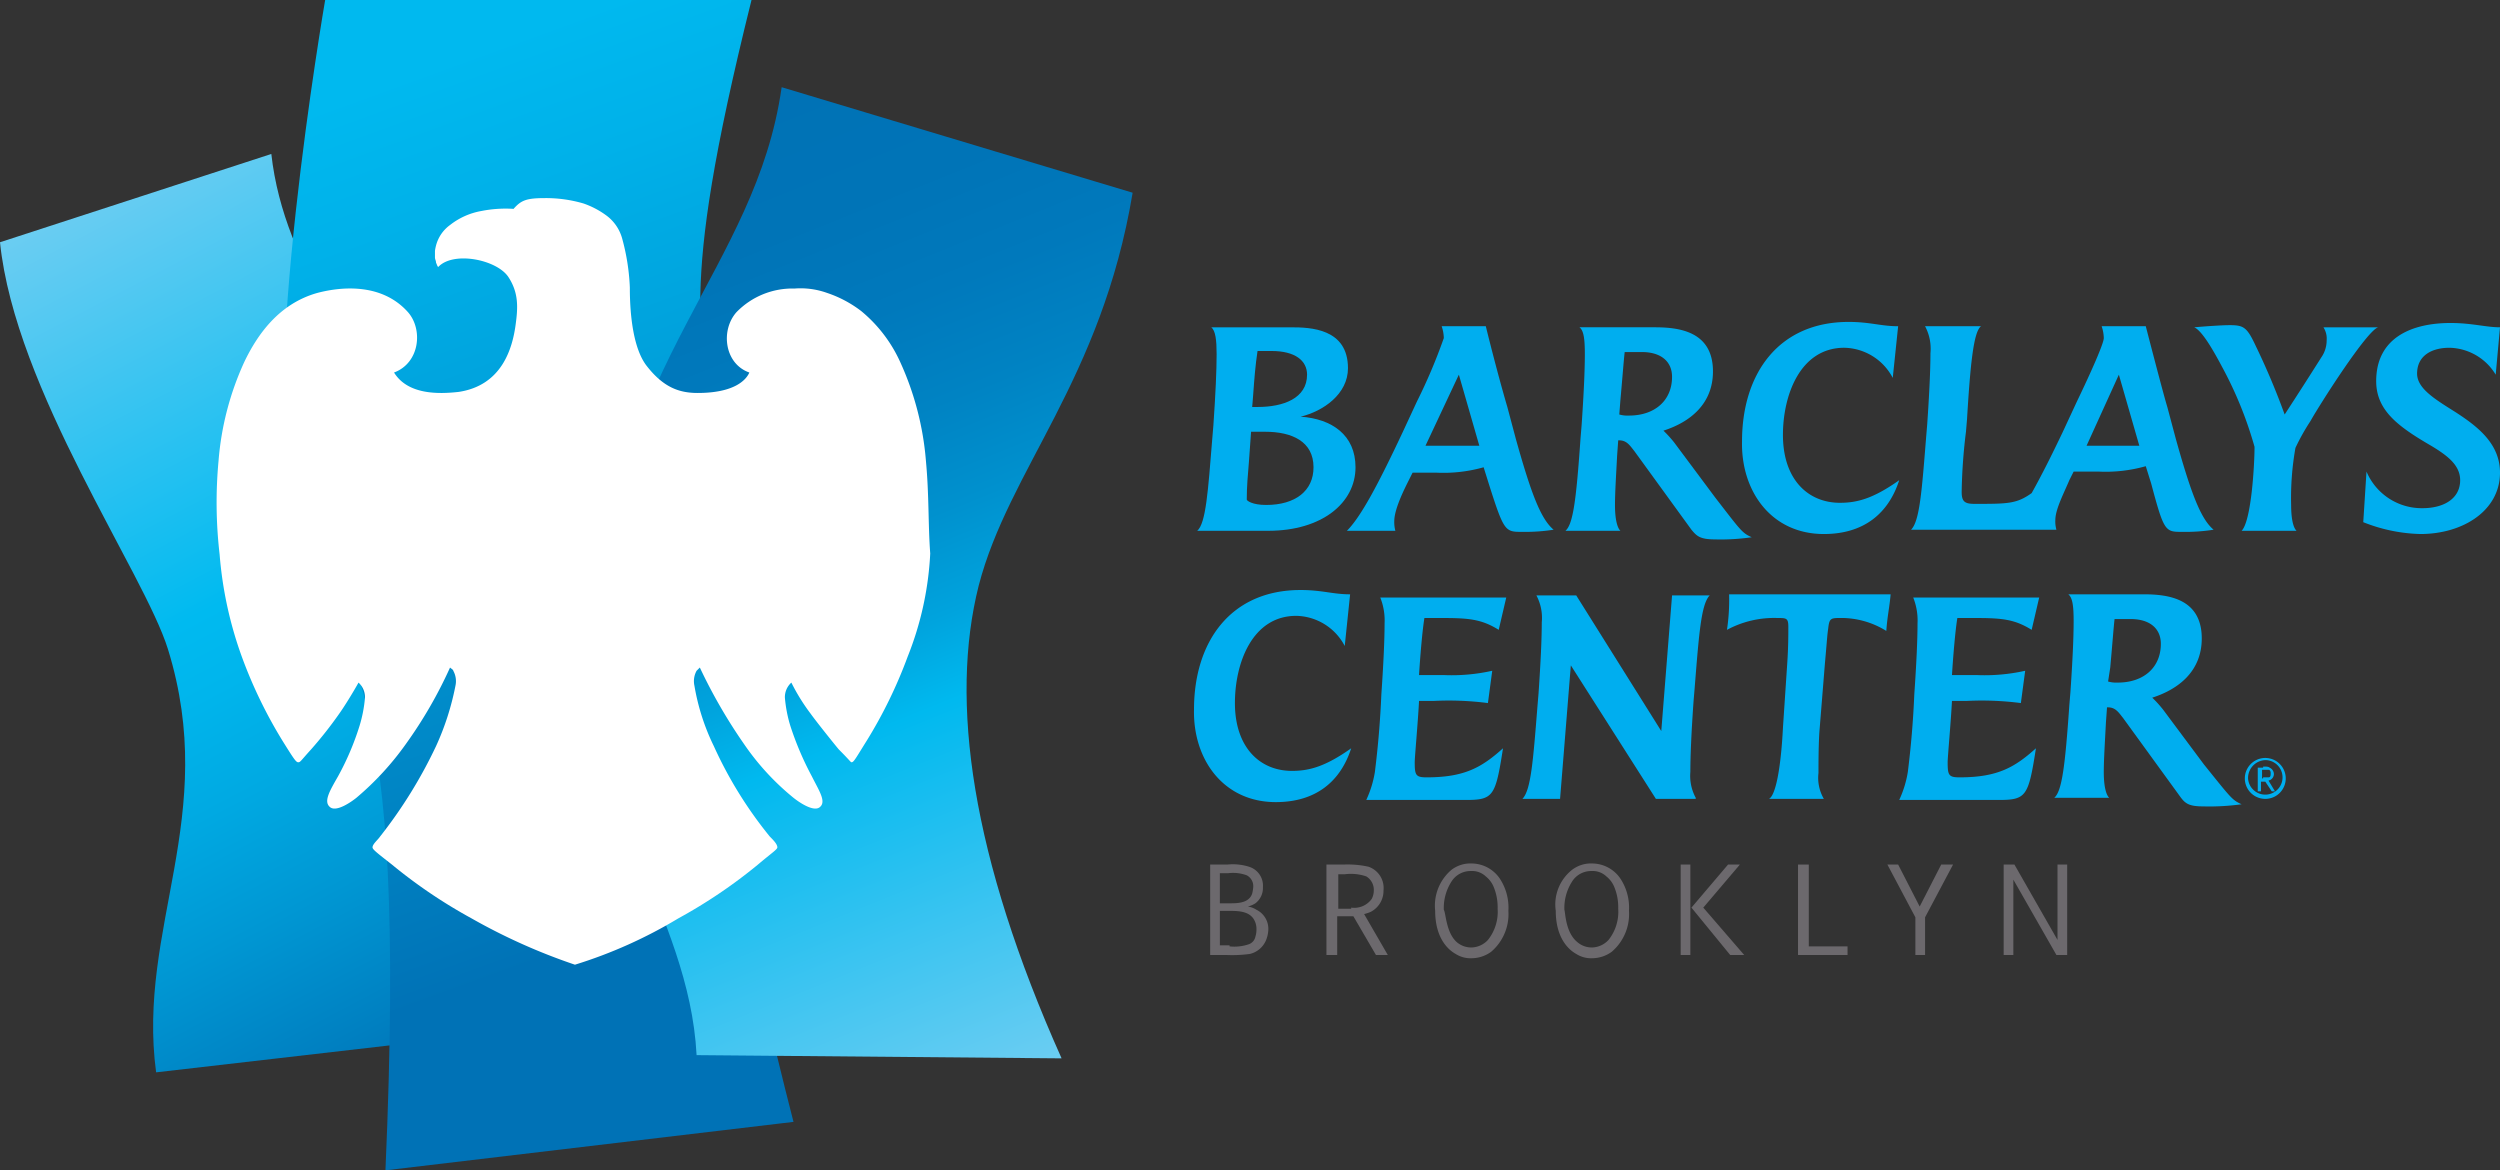
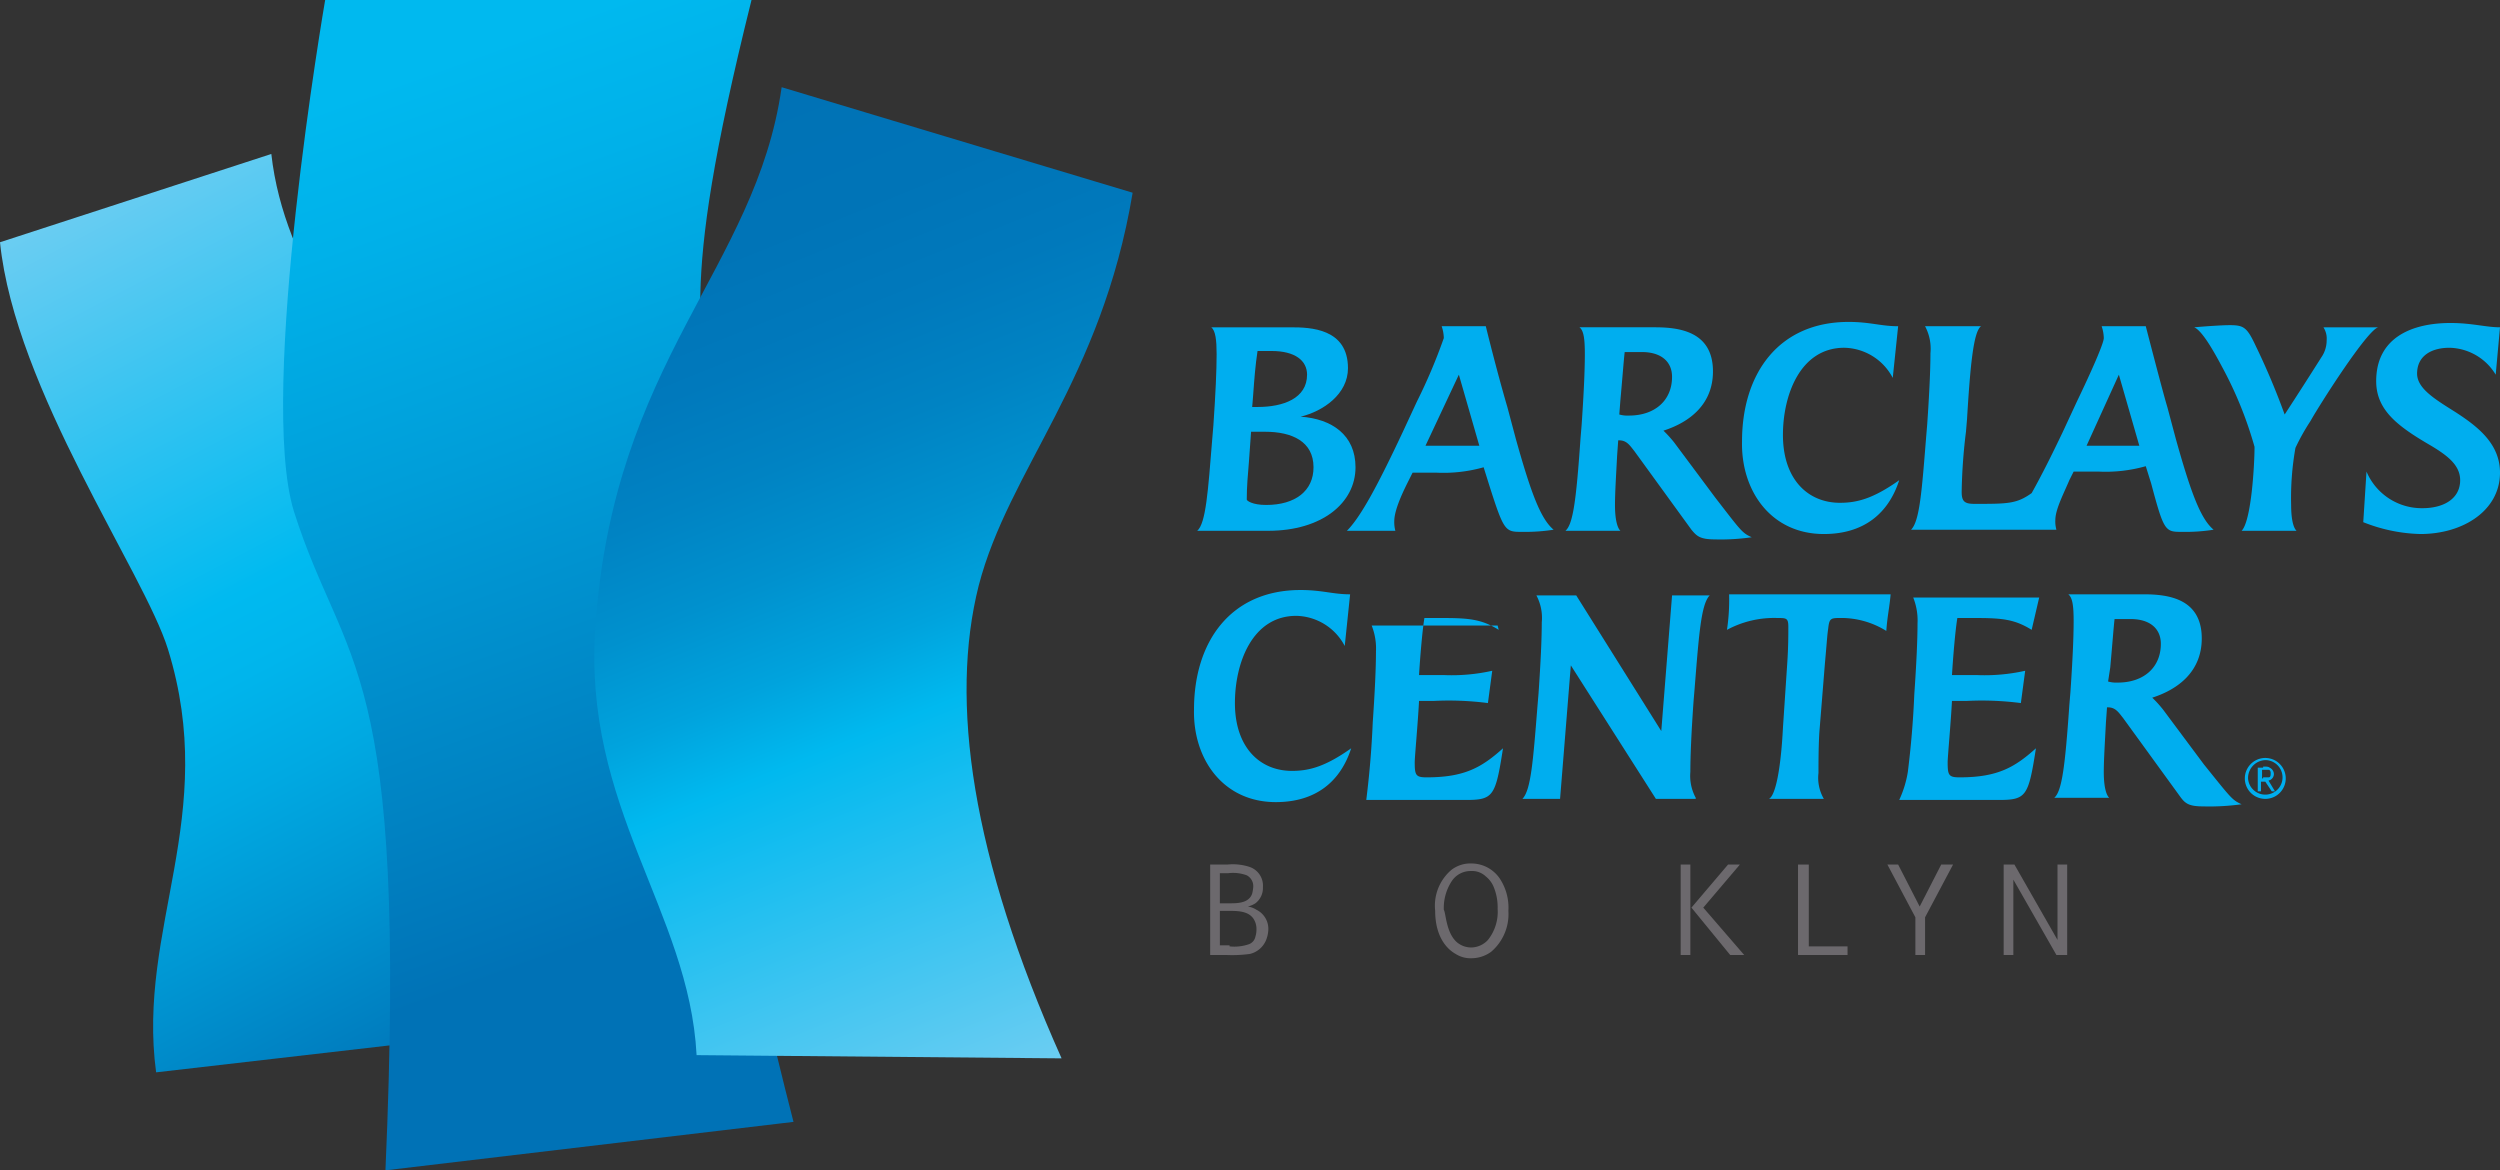
<svg xmlns="http://www.w3.org/2000/svg" height="134.7" width="287.74" version="1.1" viewBox="0 0 287.74 134.7">
  <rect x="0" y="0" width="287.74" height="134.7" fill="#333333" stroke="none" />
  <defs>
    <linearGradient id="linear-gradient" x1="1.729" y1="135.025" x2="51.959" y2="39.269" gradientTransform="matrix(1, 0, 0, -1, 0, 162)" gradientUnits="userSpaceOnUse">
      <stop offset="0" stop-color="#6bcdf2" />
      <stop offset="0.449" stop-color="#00baf0" />
      <stop offset="0.529" stop-color="#00b5ec" />
      <stop offset="0.642" stop-color="#00a9e2" />
      <stop offset="0.774" stop-color="#0097d3" />
      <stop offset="0.921" stop-color="#0080c1" />
      <stop offset="1" stop-color="#0072b6" />
    </linearGradient>
    <linearGradient id="linear-gradient-2" x1="32.264" y1="185.771" x2="84.897" y2="41.162" gradientTransform="matrix(1, 0, 0, -1, 0, 162)" gradientUnits="userSpaceOnUse">
      <stop offset="0.23" stop-color="#00b9ef" />
      <stop offset="0.333" stop-color="#00b1e9" />
      <stop offset="0.517" stop-color="#009ed9" />
      <stop offset="0.759" stop-color="#0082c2" />
      <stop offset="0.888" stop-color="#0072b6" />
    </linearGradient>
    <linearGradient id="linear-gradient-3" x1="125.01" y1="41.329" x2="81.666" y2="148.609" gradientTransform="matrix(1, 0, 0, -1, 0, 162)" gradientUnits="userSpaceOnUse">
      <stop offset="0" stop-color="#6bcdf2" />
      <stop offset="0.371" stop-color="#00b9ef" />
      <stop offset="0.454" stop-color="#00a3dd" />
      <stop offset="0.55" stop-color="#0091ce" />
      <stop offset="0.651" stop-color="#0083c3" />
      <stop offset="0.756" stop-color="#0079bc" />
      <stop offset="0.868" stop-color="#0074b7" />
      <stop offset="1" stop-color="#0072b6" />
    </linearGradient>
  </defs>
  <title>Barclays Center logo</title>
  <path d="M0,27.882c1.735,16.977,16.605,38.043,19.331,46.841,5.948,19.207-3.594,32.095-1.363,48.7l41.885-4.833C67.784,58.614,34.202,44.363,31.228,17.72Z" fill="url(#linear-gradient)" />
  <path d="M91.328,129.124C80.423,86.619,81.539,73.484,81.415,52.17,81.415,36.804,77.573,35.813,86.496,0h-49.072s-7.807,45.23-3.594,58.862C39.654,77.202,46.965,75.591,44.363,134.7Z" fill="url(#linear-gradient-2)" />
  <path d="M130.363,22.182,89.965,10.037C86.991,30.98,70.634,41.389,68.527,72.121c-1.487,20.818,10.781,32.715,11.648,49.32l42.009.372C111.775,98.516,109.297,80.671,112.642,67.412,116.112,54.029,126.769,43.743,130.363,22.182Z" fill="url(#linear-gradient-3)" />
-   <path d="M106.57,53.037a33.902,33.902,0,0,0-2.974-11.401,16.326,16.326,0,0,0-4.461-5.824A13.455,13.455,0,0,0,95.17,33.706a9.033,9.033,0,0,0-3.718-.496,8.974,8.974,0,0,0-6.692,2.726c-1.859,2.107-1.363,5.948,1.487,6.939h0c-.372.867-1.735,2.354-5.948,2.354-2.107,0-3.965-.62-5.948-3.222-1.363-1.859-1.859-5.329-1.859-8.922A25.047,25.047,0,0,0,71.625,27.51a4.914,4.914,0,0,0-1.859-2.726,9.865,9.865,0,0,0-2.602-1.363,15.376,15.376,0,0,0-4.461-.62c-2.107,0-2.726.248-3.594,1.239a14.269,14.269,0,0,0-3.718.248,8.112,8.112,0,0,0-3.594,1.611,4.23,4.23,0,0,0-1.611,2.354,5.367,5.367,0,0,0-.124.62v.744c0,.248.124.372.124.62.124.248.124.372.248.496,1.735-1.859,6.692-.867,8.055,1.115,1.239,1.859,1.115,3.594.867,5.452-.372,2.85-1.611,7.063-6.568,7.807-2.231.248-5.824.372-7.435-2.231h0c2.974-1.115,3.346-4.957,1.611-6.939-2.974-3.346-7.559-2.974-10.409-2.231-4.461,1.239-6.939,4.833-8.427,7.931a33.606,33.606,0,0,0-2.974,11.401h0a51.672,51.672,0,0,0,.124,10.781,44.863,44.863,0,0,0,2.602,11.896,53.665,53.665,0,0,0,4.709,9.666c1.239,1.983,1.487,2.354,1.735,2.354s.248-.124,1.487-1.487a46.42,46.42,0,0,0,3.222-4.089c.62-.867,1.611-2.478,2.231-3.594a2.25,2.25,0,0,1,.744,1.735,15.483,15.483,0,0,1-.62,3.222,31.385,31.385,0,0,1-2.478,5.824c-.991,1.735-1.735,2.974-.867,3.594h0c.744.496,2.354-.62,2.974-1.115a33.285,33.285,0,0,0,5.7-6.196,50.932,50.932,0,0,0,5.081-8.798c.124.124.372.248.372.372a2.471,2.471,0,0,1,.248,1.735,30.749,30.749,0,0,1-2.231,6.939,54.137,54.137,0,0,1-6.444,10.409c-.248.372-.867.867-.867,1.239,0,.248.496.62,2.231,1.983a58.693,58.693,0,0,0,9.17,6.196,68.351,68.351,0,0,0,11.896,5.329A53.796,53.796,0,0,0,78.069,105.703a58.693,58.693,0,0,0,9.17-6.196c1.611-1.363,2.231-1.735,2.231-1.983,0-.372-.496-.867-.867-1.239a47.537,47.537,0,0,1-6.444-10.409,25.446,25.446,0,0,1-2.231-6.939,2.471,2.471,0,0,1,.248-1.735l.372-.372a60.471,60.471,0,0,0,5.081,8.798,29.185,29.185,0,0,0,5.7,6.196c.62.496,2.231,1.611,2.974,1.115.867-.62,0-1.859-.867-3.594a35.342,35.342,0,0,1-2.478-5.824,15.482,15.482,0,0,1-.62-3.222,2.25,2.25,0,0,1,.744-1.735A22.735,22.735,0,0,0,93.311,82.158c.62.867,2.602,3.346,3.222,4.089,1.363,1.363,1.363,1.487,1.487,1.487.248,0,.496-.496,1.735-2.478a53.665,53.665,0,0,0,4.709-9.666,36.858,36.858,0,0,0,2.602-11.896C106.818,60.472,106.942,57.003,106.57,53.037Z" fill="#fff" />
  <path d="M141.268,99.507a6.217,6.217,0,0,1,2.478.248,2.275,2.275,0,0,1,1.611,2.354,2.216,2.216,0,0,1-.867,1.859,2.961,2.961,0,0,1-.867.372,2.475,2.475,0,0,1,.991.372,2.445,2.445,0,0,1,1.363,2.354,3.618,3.618,0,0,1-.248,1.115,2.692,2.692,0,0,1-1.859,1.611,15.142,15.142,0,0,1-2.726.124H139.285V99.507Zm.248,4.461c.867,0,2.231,0,2.602-1.115a4.382,4.382,0,0,0,.124-.744,1.408,1.408,0,0,0-.744-1.363,4.571,4.571,0,0,0-2.107-.248h-.991v3.47Zm0,4.957a5.192,5.192,0,0,0,2.231-.248,1.181,1.181,0,0,0,.744-.867,2.791,2.791,0,0,0,.124-.867,2.131,2.131,0,0,0-.372-1.239c-.62-.867-1.859-.867-2.85-.867h-.991v3.965h1.115Z" fill="#6c696d" />
-   <path d="M154.651,99.507a11.096,11.096,0,0,1,2.85.248,2.586,2.586,0,0,1,1.735,2.726,2.722,2.722,0,0,1-1.487,2.478,5.168,5.168,0,0,1-.744.248l2.726,4.709h-1.363l-2.602-4.461h-1.859v4.461h-1.239V99.507Zm.867,4.957a2.482,2.482,0,0,0,2.354-.991,2.129,2.129,0,0,0,.248-.991,1.806,1.806,0,0,0-.867-1.611,5.478,5.478,0,0,0-2.478-.248h-.744v3.965h1.487Z" fill="#6c696d" />
  <path d="M167.043,100.127a3.582,3.582,0,0,1,2.354-.744,3.955,3.955,0,0,1,3.222,1.735,6.076,6.076,0,0,1,.991,3.718,5.704,5.704,0,0,1-1.983,4.709,3.857,3.857,0,0,1-2.231.744,3.181,3.181,0,0,1-1.859-.496c-1.115-.62-2.354-2.107-2.354-4.957A5.412,5.412,0,0,1,167.043,100.127Zm.62,8.303a2.544,2.544,0,0,0,1.735.62,2.669,2.669,0,0,0,1.859-.867,5.202,5.202,0,0,0,1.115-3.594,6.132,6.132,0,0,0-.496-2.602,3.013,3.013,0,0,0-.867-1.115,2.295,2.295,0,0,0-1.735-.62,2.589,2.589,0,0,0-2.231,1.239,5.633,5.633,0,0,0-.867,3.222C166.423,105.083,166.423,107.314,167.662,108.429Z" fill="#6c696d" />
-   <path d="M180.922,100.127a3.582,3.582,0,0,1,2.354-.744,3.955,3.955,0,0,1,3.222,1.735,6.076,6.076,0,0,1,.991,3.718,5.704,5.704,0,0,1-1.983,4.709,3.857,3.857,0,0,1-2.231.744,3.181,3.181,0,0,1-1.859-.496c-1.115-.62-2.354-2.107-2.354-4.957A5.085,5.085,0,0,1,180.922,100.127Zm.62,8.303a2.544,2.544,0,0,0,1.735.62,2.669,2.669,0,0,0,1.859-.867,5.202,5.202,0,0,0,1.115-3.594,6.132,6.132,0,0,0-.496-2.602,3.013,3.013,0,0,0-.867-1.115,2.295,2.295,0,0,0-1.735-.62,2.589,2.589,0,0,0-2.231,1.239,5.633,5.633,0,0,0-.867,3.222C180.178,105.083,180.178,107.314,181.541,108.429Z" fill="#6c696d" />
  <path d="M194.553,99.507v10.409h-1.115V99.507Zm5.7,0-4.213,4.957,4.709,5.452h-1.611l-4.461-5.452,4.213-4.957Z" fill="#6c696d" />
  <path d="M208.184,99.507v9.418h4.461v.991H206.945V99.507Z" fill="#6c696d" />
  <path d="M218.469,99.507l2.478,4.833L223.426,99.507h1.363l-3.222,6.072v4.337H220.452V105.579l-3.222-6.072Z" fill="#6c696d" />
  <path d="M231.853,99.507l4.957,8.674V99.507h1.115v10.409h-1.239l-4.957-8.674v8.674h-1.115V99.507Z" fill="#6c696d" />
  <path d="M145.977,61.092c6.196,0,10.037-3.222,10.037-7.311,0-3.718-2.726-5.576-6.32-5.824,2.602-.62,5.452-2.602,5.452-5.576,0-4.585-4.337-4.709-6.568-4.709h-9.17c.496.372.62,1.487.62,3.098q0,2.788-.372,8.179l-.124,1.487c-.496,6.196-.744,9.79-1.735,10.657h8.179m-.372-11.401c3.098,0,5.576,1.115,5.576,4.089,0,2.726-2.107,4.337-5.452,4.337-1.611,0-2.231-.496-2.231-.62,0-1.487.124-2.85.248-4.337l.248-3.47h1.611m.744-9.294c2.726,0,4.089,1.115,4.089,2.726,0,2.726-2.726,3.718-5.7,3.718h-.62c0,.124.124-1.487.124-1.487.124-1.735.248-3.346.496-4.957h1.611" fill="#00aeef" />
  <path d="M175.222,61.216a21.545,21.545,0,0,0,3.594-.248c-1.487-1.239-2.602-4.213-4.337-10.409l-.991-3.718c-1.239-4.213-2.478-9.294-2.478-9.294h-5.081a4.455,4.455,0,0,1,.248,1.363,62.992,62.992,0,0,1-3.098,7.311l-1.611,3.47c-2.85,6.072-4.833,9.79-6.444,11.401h5.576a3.822,3.822,0,0,1-.124-1.115c0-1.363,1.115-3.594,1.611-4.585l.496-.991H165.308a16.937,16.937,0,0,0,5.452-.62l.62,1.983c1.735,5.452,1.859,5.452,3.842,5.452M167.91,43.124l2.354,8.179h-6.196l3.841-8.179" fill="#00aeef" />
  <path d="M197.403,62.083a24.756,24.756,0,0,0,4.213-.248c-1.115-.496-1.239-.744-4.213-4.585l-4.709-6.32a13.566,13.566,0,0,0-1.239-1.363c3.098-.991,5.7-3.098,5.7-6.816,0-4.585-3.841-5.081-6.692-5.081h-8.674c.496.372.62,1.363.62,3.098q0,2.788-.372,8.179l-.124,1.487c-.496,7.187-.867,9.914-1.735,10.657h6.32c-.372-.372-.62-1.363-.62-2.974,0-1.363.124-3.346.248-5.7l.124-1.735h.124c.867,0,1.239.62,1.735,1.239l6.568,9.046c.62.744.991,1.115,2.726,1.115m-8.427-21.562c2.231,0,3.47,1.115,3.47,2.85,0,2.726-1.983,4.461-4.957,4.461a3.431,3.431,0,0,1-1.115-.124l.124-1.611c.248-2.726.372-4.461.496-5.576h1.983" fill="#00aeef" />
  <path d="M209.919,61.464c4.585,0,7.435-2.354,8.674-6.196-2.974,2.107-4.833,2.602-6.816,2.602-3.718,0-6.568-2.726-6.568-7.807,0-4.585,1.983-10.037,7.063-10.037a6.432,6.432,0,0,1,5.576,3.47l.62-5.948c-1.983,0-3.222-.496-5.7-.496-8.055,0-12.268,5.948-12.268,13.755-.124,5.7,3.346,10.657,9.418,10.657" fill="#00aeef" />
  <path d="M251.184,61.216a20.808,20.808,0,0,0,3.594-.248c-1.487-1.239-2.602-4.213-4.337-10.409L249.449,46.841c-.496-1.611-2.478-9.294-2.478-9.294H241.89a4.455,4.455,0,0,1,.248,1.363c0,.62-1.487,3.965-3.098,7.311l-1.611,3.47c-1.239,2.602-2.478,5.081-3.594,7.063-1.735,1.239-2.726,1.239-6.568,1.239-1.115,0-1.487-.248-1.487-1.363a63.056,63.056,0,0,1,.496-6.939l.124-1.487c.372-6.196.744-10.037,1.611-10.657h-6.444a5.492,5.492,0,0,1,.62,3.098q0,2.788-.372,8.179l-.124,1.487c-.496,6.196-.744,9.666-1.735,10.657h16.729a3.431,3.431,0,0,1-.124-1.115c0-1.239.991-3.098,1.611-4.585l.496-.991h2.85a16.937,16.937,0,0,0,5.452-.62l.62,1.983c1.487,5.576,1.611,5.576,3.594,5.576m-7.311-18.092,2.354,8.179h-6.072l3.718-8.179" fill="#00aeef" />
  <path d="M265.93,48.452c1.115-1.983,6.568-10.533,7.807-10.781H267.417a2.382,2.382,0,0,1,.372,1.487,3.428,3.428,0,0,1-.62,1.983c-1.487,2.354-2.602,4.089-4.213,6.568a83.762,83.762,0,0,0-3.346-7.931c-.991-2.107-1.363-2.354-2.974-2.354-.867,0-2.726.124-4.089.248.867.372,2.107,2.478,3.222,4.585a44.517,44.517,0,0,1,3.718,9.17c0,2.107-.372,8.55-1.487,9.666h6.32c-.496-.496-.62-1.859-.62-2.974a32.949,32.949,0,0,1,.496-6.568,24.941,24.941,0,0,1,1.735-3.098" fill="#00aeef" />
  <path d="M287.74,37.671c-1.611,0-3.222-.496-5.7-.496-4.337,0-8.55,1.611-8.55,6.692,0,3.346,2.478,5.205,6.32,7.435C281.668,52.418,283.155,53.533,283.155,55.268c0,2.107-1.859,3.222-4.337,3.222a6.9,6.9,0,0,1-6.444-4.213l-.372,5.824a18.881,18.881,0,0,0,6.568,1.363c4.957,0,9.17-2.726,9.17-7.063,0-3.346-2.602-5.329-5.081-6.939-2.354-1.487-4.461-2.726-4.461-4.461,0-2.107,1.735-2.974,3.718-2.974a6.361,6.361,0,0,1,5.329,3.098Z" fill="#00aeef" />
  <path d="M253.662,92.815a26.954,26.954,0,0,0,4.337-.248c-1.115-.496-1.239-.744-4.337-4.585l-4.709-6.32a13.567,13.567,0,0,0-1.239-1.363c3.098-.991,5.7-3.098,5.7-6.816,0-4.585-3.841-5.081-6.692-5.081h-8.674c.496.372.62,1.363.62,3.098q0,2.788-.372,8.179l-.124,1.487c-.496,7.187-.867,9.914-1.735,10.657h6.32c-.372-.372-.62-1.363-.62-2.974,0-1.363.124-3.346.248-5.7l.124-1.735h.124c.867,0,1.239.62,1.735,1.239l6.568,9.046c.62.867,1.115,1.115,2.726,1.115m-8.427-21.562c2.231,0,3.47,1.115,3.47,2.85,0,2.726-1.983,4.461-4.957,4.461a3.431,3.431,0,0,1-1.115-.124l.248-1.611c.248-2.726.372-4.461.496-5.576h1.859" fill="#00aeef" />
  <path d="M146.844,92.32c4.585,0,7.435-2.354,8.674-6.196-2.974,2.107-4.833,2.602-6.816,2.602-3.718,0-6.568-2.726-6.568-7.807,0-4.585,1.983-10.037,7.063-10.037a6.432,6.432,0,0,1,5.576,3.47l.62-5.948c-1.983,0-3.222-.496-5.7-.496-8.055,0-12.268,5.948-12.268,13.755-.124,5.7,3.346,10.657,9.418,10.657" fill="#00aeef" />
  <path d="M195.172,91.824A5.286,5.286,0,0,1,194.553,88.85c0-1.859.124-4.709.372-8.179l.124-1.487c.496-6.196.744-9.666,1.735-10.657h-4.337L191.207,84.141l-9.79-15.614h-4.585a5.492,5.492,0,0,1,.62,3.098q0,2.788-.372,8.179l-.124,1.487c-.496,6.196-.744,9.666-1.735,10.657h4.337l1.239-15.366,9.79,15.366h4.585Z" fill="#00aeef" />
-   <path d="M172.495,72.493c-1.983-1.239-3.47-1.363-6.568-1.363h-1.983c-.248,1.487-.496,4.585-.62,6.568h2.85a21.295,21.295,0,0,0,5.576-.496l-.496,3.718a35.029,35.029,0,0,0-6.196-.248H163.325c-.124,2.478-.496,6.444-.496,7.063,0,1.487.124,1.735,1.363,1.735,4.337,0,6.32-1.115,8.798-3.346-.867,5.576-1.115,5.948-4.337,5.948H157.253a12.27,12.27,0,0,0,.991-3.222q.558-4.461.744-8.922.372-5.39.372-8.179a7.124,7.124,0,0,0-.496-2.974h14.499Z" fill="#00aeef" />
+   <path d="M172.495,72.493c-1.983-1.239-3.47-1.363-6.568-1.363h-1.983c-.248,1.487-.496,4.585-.62,6.568h2.85a21.295,21.295,0,0,0,5.576-.496l-.496,3.718a35.029,35.029,0,0,0-6.196-.248H163.325c-.124,2.478-.496,6.444-.496,7.063,0,1.487.124,1.735,1.363,1.735,4.337,0,6.32-1.115,8.798-3.346-.867,5.576-1.115,5.948-4.337,5.948H157.253q.558-4.461.744-8.922.372-5.39.372-8.179a7.124,7.124,0,0,0-.496-2.974h14.499Z" fill="#00aeef" />
  <path d="M233.835,72.493c-1.983-1.239-3.47-1.363-6.568-1.363h-1.983c-.248,1.487-.496,4.585-.62,6.568h2.85a21.295,21.295,0,0,0,5.576-.496l-.496,3.718a35.029,35.029,0,0,0-6.196-.248h-1.735c-.124,2.478-.496,6.444-.496,7.063,0,1.487.124,1.735,1.363,1.735,4.337,0,6.32-1.115,8.798-3.346-.867,5.576-1.115,5.948-4.337,5.948H218.593a12.27,12.27,0,0,0,.991-3.222q.558-4.461.744-8.922.372-5.39.372-8.179a7.123,7.123,0,0,0-.496-2.974h14.499Z" fill="#00aeef" />
  <path d="M217.106,72.617a9.807,9.807,0,0,0-5.452-1.487c-.991,0-1.115.124-1.239,1.239-.124.867-.124,1.239-.372,3.965l-.62,7.683c-.124,1.487-.124,4.089-.124,4.957a4.801,4.801,0,0,0,.62,2.974H203.599c.744-.372,1.363-3.346,1.611-8.179l.496-7.435c.124-1.859.124-3.222.124-4.213s-.248-.991-1.239-.991a11.444,11.444,0,0,0-5.824,1.363,23.353,23.353,0,0,0,.248-4.089h18.588C217.478,69.89,217.23,70.882,217.106,72.617Z" fill="#00aeef" />
  <path d="M263.08,89.593a2.354,2.354,0,1,1-4.709,0,2.354,2.354,0,1,1,4.709,0Zm-4.337,0a1.986,1.986,0,1,0,1.983-2.107A2.065,2.065,0,0,0,258.743,89.593Zm1.735-1.363c.372,0,.62,0,.744.124a.837.837,0,0,1,.496.744.785.785,0,0,1-.62.744l.744,1.239h-.372l-.744-1.115H260.23v1.115h-.372V88.354h.62Zm0,1.239h.62c.248,0,.248-.248.248-.496s-.124-.372-.248-.372h-.744v.991h.124Z" fill="#00aeef" />
</svg>